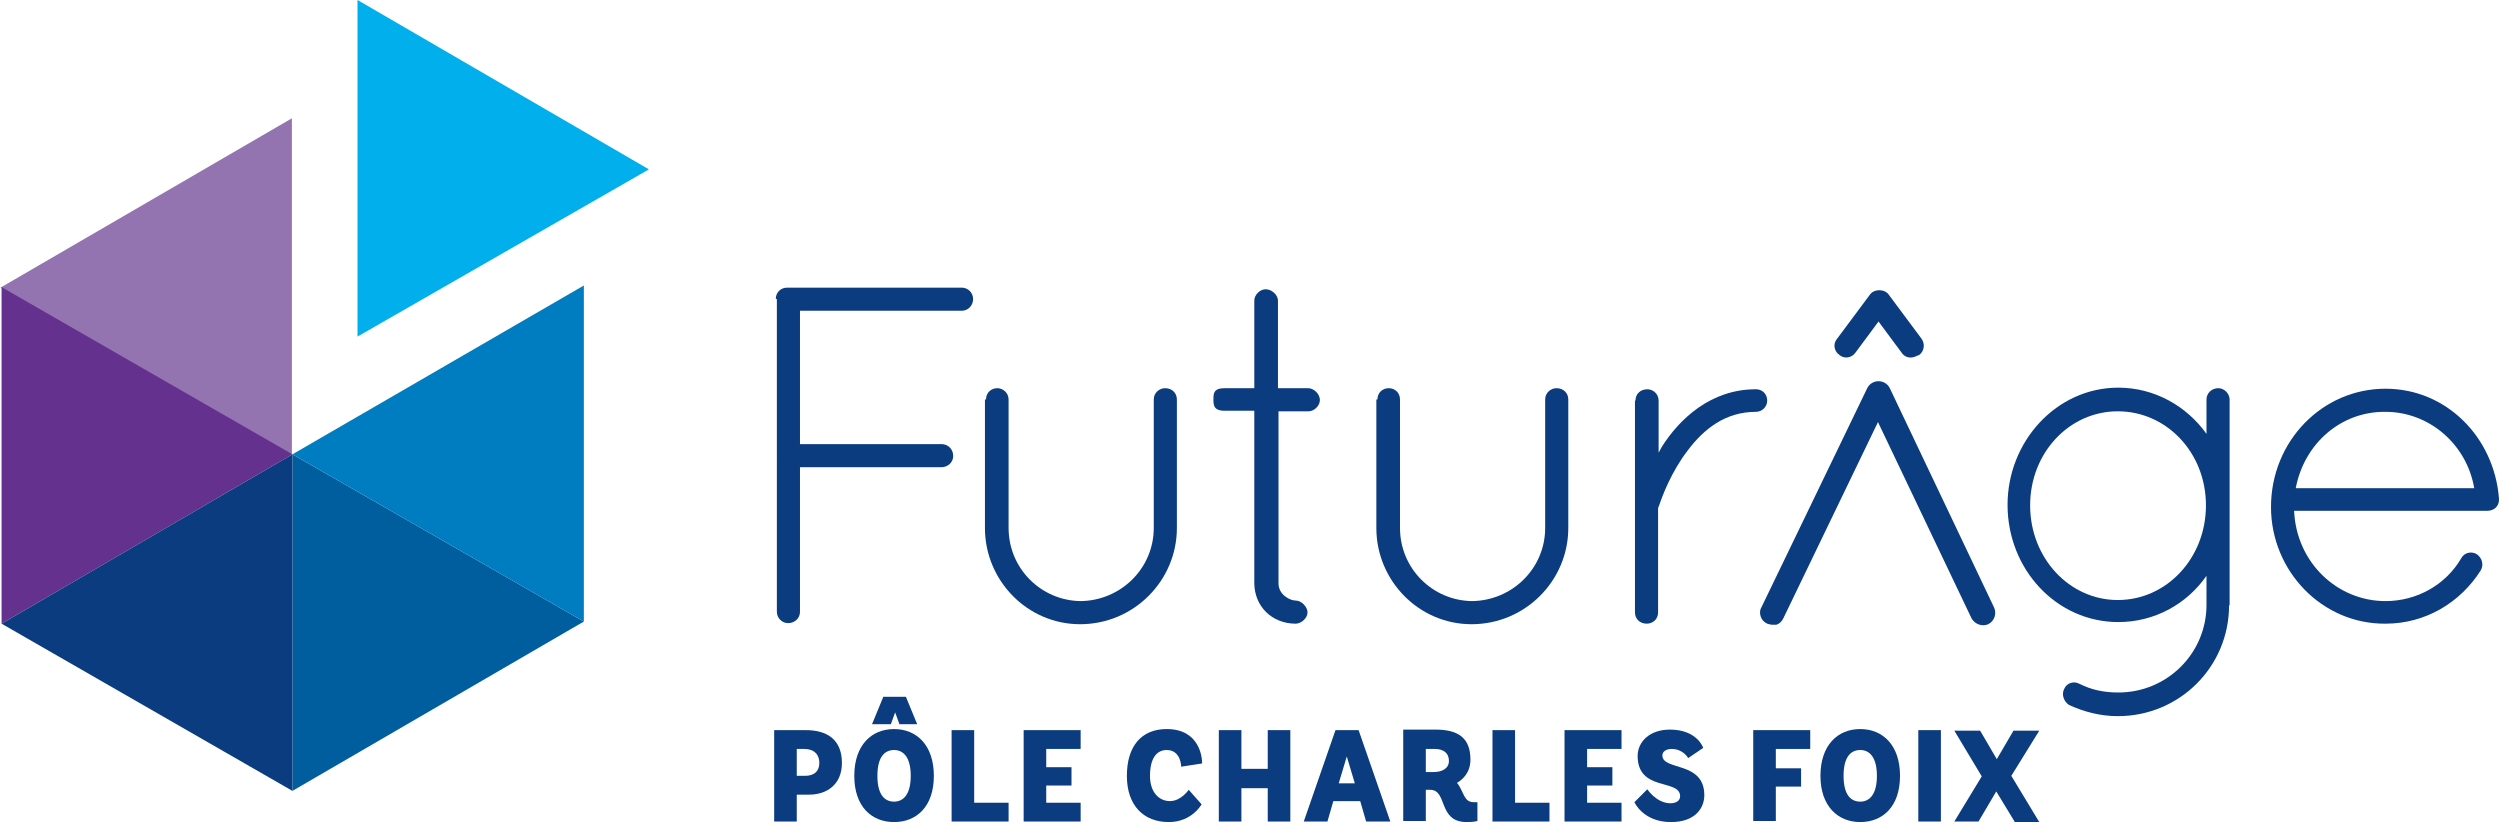
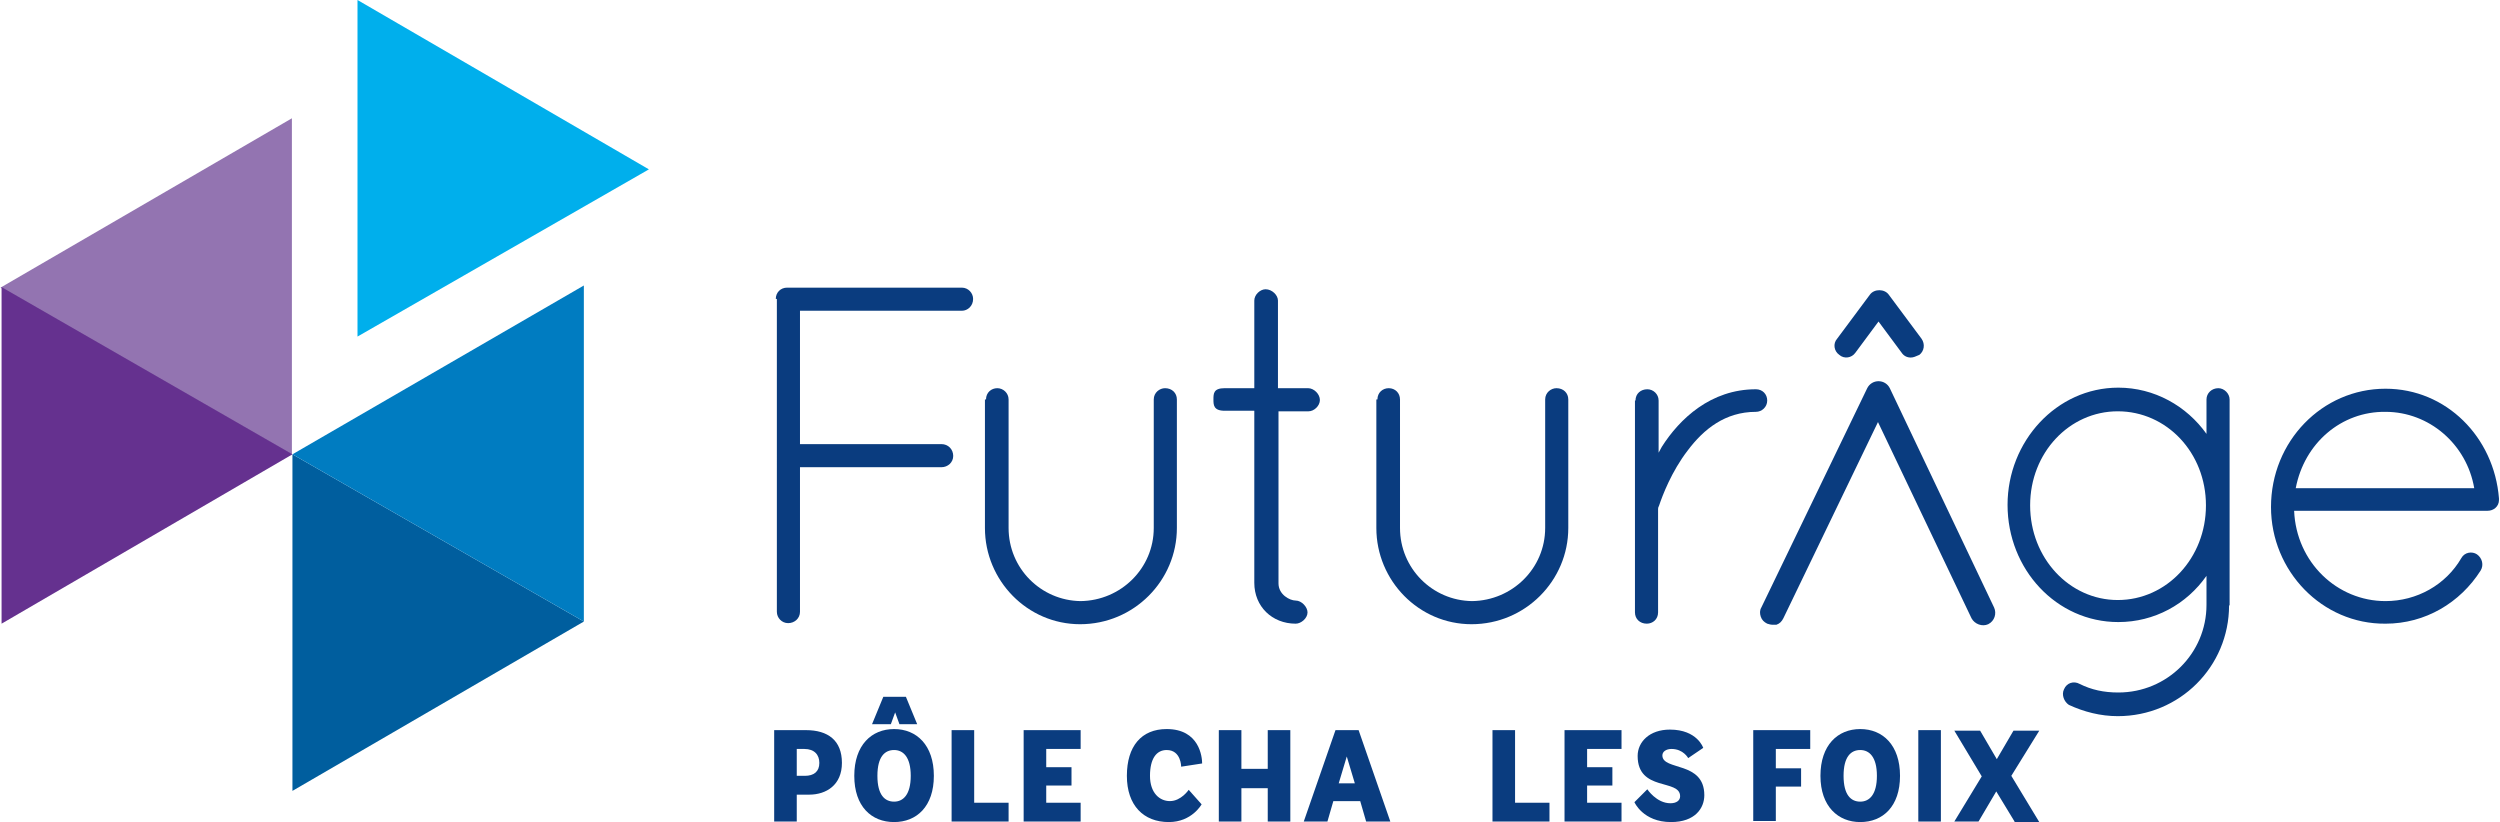
<svg xmlns="http://www.w3.org/2000/svg" version="1.1" id="Calque_1" x="0px" y="0px" viewBox="0 0 464.8 152.9" height="73" width="222" style="enable-background:new 0 0 464.8 152.9;" xml:space="preserve">
  <style type="text/css">
	.st0{fill:#00AFEC;}
	.st1{fill:#005E9E;}
	.st2{fill:#9374B1;}
	.st3{fill:#65318F;}
	.st4{fill:#007CC1;}
	.st5{fill:#0A3C7F;}
</style>
  <g>
    <polygon class="st0" points="120.6,31.5 66.4,62.6 66.4,0  " />
    <polygon class="st1" points="108.5,115.6 54.3,84.5 54.3,147.1  " />
    <polygon class="st2" points="0,53.5 54.2,84.6 54.2,22  " />
    <polygon class="st3" points="54.3,84.5 0.2,53.4 0.2,116  " />
    <polygon class="st4" points="54.3,84.5 108.5,115.6 108.5,53.1  " />
-     <polygon class="st5" points="0.2,116 54.3,147.1 54.3,84.5  " />
    <g>
      <g>
        <path class="st5" d="M143.9,152.8v-17h5.9c4.1,0,6.7,1.9,6.7,6.1c0,4.1-2.9,5.9-6.1,5.9h-2.3v5H143.9z M149.6,144.3     c1.7,0,2.7-0.8,2.7-2.4c0-1.5-0.9-2.6-2.8-2.6h-1.4v5H149.6z" />
        <path class="st5" d="M158.8,144.3c0-5.7,3.2-8.7,7.4-8.7c4.2,0,7.4,3,7.4,8.7s-3.2,8.6-7.4,8.6C162,152.9,158.8,150,158.8,144.3z      M162.1,134.7l2.1-5.1h4.2l2.1,5.1h-3.3l-0.8-2.2l-0.8,2.2H162.1z M169.3,144.3c0-3.5-1.4-4.8-3.1-4.8c-1.7,0-3.1,1.2-3.1,4.8     s1.4,4.8,3.1,4.8C167.9,149.1,169.3,147.8,169.3,144.3z" />
        <path class="st5" d="M176.9,152.8v-17h4.2v13.5h6.4v3.5H176.9z" />
        <path class="st5" d="M190.3,152.8v-17h10.6v3.5h-6.4v3.4h4.7v3.4h-4.7v3.2h6.4v3.5H190.3z" />
        <path class="st5" d="M223.4,149.6c0,0-1.8,3.3-6.1,3.3c-4.7,0-7.8-3.1-7.8-8.6s2.7-8.7,7.4-8.7c6.1,0,6.6,5.2,6.6,6.4l-3.9,0.6     c0,0,0-3.1-2.7-3.1c-1.9,0-3.1,1.6-3.1,4.8s1.8,4.7,3.7,4.7c2.1,0,3.5-2.1,3.5-2.1L223.4,149.6z" />
        <path class="st5" d="M235.7,152.8v-6.2h-4.9v6.2h-4.2v-17h4.2v7.2h4.9v-7.2h4.2v17H235.7z" />
        <path class="st5" d="M252.9,149h-5l-1.1,3.8h-4.4l5.9-17h4.3l5.9,17H254L252.9,149z M248.9,145.7h3l-1.5-5L248.9,145.7z" />
-         <path class="st5" d="M274.7,152.7c0,0-0.6,0.2-2,0.2c-5.4,0-3.5-6-6.8-6h-0.8v5.8h-4.2v-17h6c4.3,0,6.5,1.6,6.5,5.6     c0,2.5-1.6,3.8-2.5,4.3c1.3,1.6,1.2,3.6,3.1,3.6h0.7V152.7z M266.5,143.6c1.7,0,2.9-0.7,2.9-2.1s-1-2.2-2.6-2.2h-1.7v4.3H266.5z" />
        <path class="st5" d="M277.5,152.8v-17h4.2v13.5h6.4v3.5H277.5z" />
        <path class="st5" d="M290.9,152.8v-17h10.6v3.5h-6.4v3.4h4.7v3.4h-4.7v3.2h6.4v3.5H290.9z" />
        <path class="st5" d="M313.9,141c0,0-0.9-1.7-3.1-1.7c-1,0-1.7,0.5-1.7,1.2c0,2.9,7.8,1,7.8,7.4c0,2.4-1.7,5-6.2,5     c-5.2,0-6.8-3.7-6.8-3.7l2.4-2.4c0,0,1.7,2.6,4.3,2.6c1.1,0,1.8-0.5,1.8-1.3c0-3.3-7.9-0.8-7.9-7.5c0-2.6,2.2-4.9,6-4.9     c5.1,0,6.2,3.4,6.2,3.4L313.9,141z" />
        <path class="st5" d="M326,152.8v-17h10.6v3.5h-6.4v3.6h4.7v3.4h-4.7v6.4H326z" />
        <path class="st5" d="M338.5,144.3c0-5.7,3.2-8.7,7.4-8.7s7.4,3,7.4,8.7s-3.2,8.6-7.4,8.6C341.8,152.9,338.5,150,338.5,144.3z      M349,144.3c0-3.5-1.4-4.8-3.1-4.8s-3.1,1.2-3.1,4.8s1.4,4.8,3.1,4.8S349,147.8,349,144.3z" />
        <path class="st5" d="M356.7,152.8v-17h4.2v17H356.7z" />
        <path class="st5" d="M374.6,152.8l-3.4-5.6l-3.3,5.6h-4.5l5.1-8.4l-5.1-8.5h4.8l3.1,5.3l3.1-5.3h4.8l-5.2,8.4l5.2,8.6H374.6z" />
      </g>
    </g>
    <g>
      <g>
        <g>
          <path class="st5" d="M144.2,55.6c0-1.2,0.9-2.1,2.1-2.1h0.4h32.1c1.2,0,2.1,1,2.1,2.1c0,1.3-1,2.2-2.1,2.2h-30.1v24.8h26.3      c1.3,0,2.2,1,2.2,2.2c0,1.2-1,2.1-2.2,2.1h-26.3v26.9c0,1.2-1,2.1-2.2,2.1c-1.2,0-2.1-1-2.1-2.1V55.6z" />
          <path class="st5" d="M183.3,74.3c0-1.3,1-2.1,2.1-2.1s2.1,0.9,2.1,2.1v23.9c0,7.5,6,13.5,13.4,13.6c7.5-0.1,13.6-6.1,13.6-13.6      V74.3c0-1.3,1.1-2.1,2.1-2.1c1.3,0,2.2,0.9,2.2,2.1v23.9c0,9.8-8,17.9-18,17.9c-9.8,0-17.7-8.1-17.7-17.9V74.3z" />
          <path class="st5" d="M245.4,74.4c0,1.1-1.1,2.1-2.1,2.1h-5.6v32c0,2.1,2.1,3.2,3.2,3.2c1.1,0,2.2,1.2,2.2,2.2      c0,1.1-1.2,2.1-2.2,2.1c-4.4,0-7.7-3.2-7.7-7.6v-32h-5.5c-2.1,0-2.1-1.1-2.1-2.1c0-1.1,0-2.1,2.1-2.1h5.5V55.9      c0-1.1,1.1-2.1,2.1-2.1c1.2,0,2.3,1.1,2.3,2.1v16.3h5.6C244.3,72.2,245.4,73.3,245.4,74.4z" />
          <path class="st5" d="M256.1,74.3c0-1.3,1-2.1,2.1-2.1c1.2,0,2.1,0.9,2.1,2.1v23.9c0,7.5,6,13.5,13.4,13.6      c7.5-0.1,13.6-6.1,13.6-13.6V74.3c0-1.3,1.1-2.1,2.1-2.1c1.3,0,2.2,0.9,2.2,2.1v23.9c0,9.8-8,17.9-18,17.9      c-9.8,0-17.7-8.1-17.7-17.9V74.3z" />
          <path class="st5" d="M304.1,74.5c0-1.3,1-2.1,2.2-2.1c1.1,0,2.1,0.9,2.1,2.1v9.7c0.2-0.4,0.4-0.7,0.6-1.1      c3.3-5.2,9.1-10.7,17.5-10.7c1.2,0,2.1,0.9,2.1,2.1c0,1.2-1,2.1-2.1,2.1c-5.7,0-9.7,3.2-12.7,7.2c-3,3.9-4.7,8.4-5.3,10.2      c-0.2,0.4-0.2,0.5-0.2,0.7v19.2c0,1.3-1,2.1-2.1,2.1c-1.3,0-2.2-0.9-2.2-2.1V74.5z" />
          <path class="st5" d="M414.5,112.6c0,11.4-9.2,20.6-20.7,20.6c-3.2,0-6.3-0.8-9.1-2.1c-0.9-0.6-1.4-1.9-0.9-2.9      c0.5-1.2,1.8-1.6,2.9-1c2.2,1.1,4.5,1.6,7.2,1.6c9.1,0,16.4-7.3,16.4-16.3v-5.4c-3.7,5.3-9.7,8.6-16.4,8.6      c-11.5,0-20.6-9.8-20.6-21.8c0-11.8,9.1-21.8,20.6-21.8c6.7,0,12.7,3.4,16.4,8.6v-6.4c0-1.2,1-2.1,2.2-2.1c1.1,0,2.1,1,2.1,2.1      V112.6z M410.2,94c0-9.8-7.3-17.5-16.4-17.5c-9,0-16.3,7.7-16.3,17.5c0,9.8,7.3,17.6,16.3,17.6      C402.9,111.6,410.2,103.8,410.2,94z" />
          <path class="st5" d="M422.3,94.3c0-12.2,9.5-22,21.3-22c11.3,0,20.2,9,21.1,20.4v0.1V93c0,1.2-1,2-2.1,2h-36      c0.4,9.6,8,16.8,17,16.8c5.8,0,11.2-3,14.1-8c0.6-1.1,2-1.3,2.9-0.7c1,0.7,1.3,2,0.7,3c-3.8,6-10.3,9.9-17.7,9.9      C431.8,116.1,422.3,106.2,422.3,94.3z M426.9,90.8h33.2c-1.4-8.2-8.4-14.2-16.5-14.2C435.4,76.5,428.5,82.4,426.9,90.8z" />
        </g>
        <g>
          <g>
            <g>
              <path class="st5" d="M329.6,116.2c-0.3,0-0.7-0.1-1-0.2c-0.6-0.3-1-0.7-1.2-1.3c-0.2-0.6-0.2-1.2,0.1-1.7l19.7-40.8        c0.4-0.8,1.2-1.3,2.1-1.3c0.9,0,1.7,0.5,2.1,1.3l19.4,40.8c0.5,1.1,0.1,2.5-1.1,3.1c-1.1,0.5-2.5,0-3.1-1.1l-17.4-36.5        l-17.6,36.5c-0.3,0.6-0.7,1-1.3,1.2C330.1,116.2,329.8,116.2,329.6,116.2z" />
            </g>
          </g>
        </g>
      </g>
      <path class="st5" d="M355.3,66.5c-0.7,0-1.3-0.3-1.7-0.9l-4.3-5.8l-4.3,5.8c-0.7,1-2.1,1.2-3,0.4c-1-0.7-1.2-2.1-0.4-3l6.1-8.2    c0.8-1.1,2.7-1.1,3.5,0l6.1,8.2c0.7,1,0.5,2.3-0.4,3C356.2,66.3,355.8,66.5,355.3,66.5z" />
    </g>
  </g>
</svg>